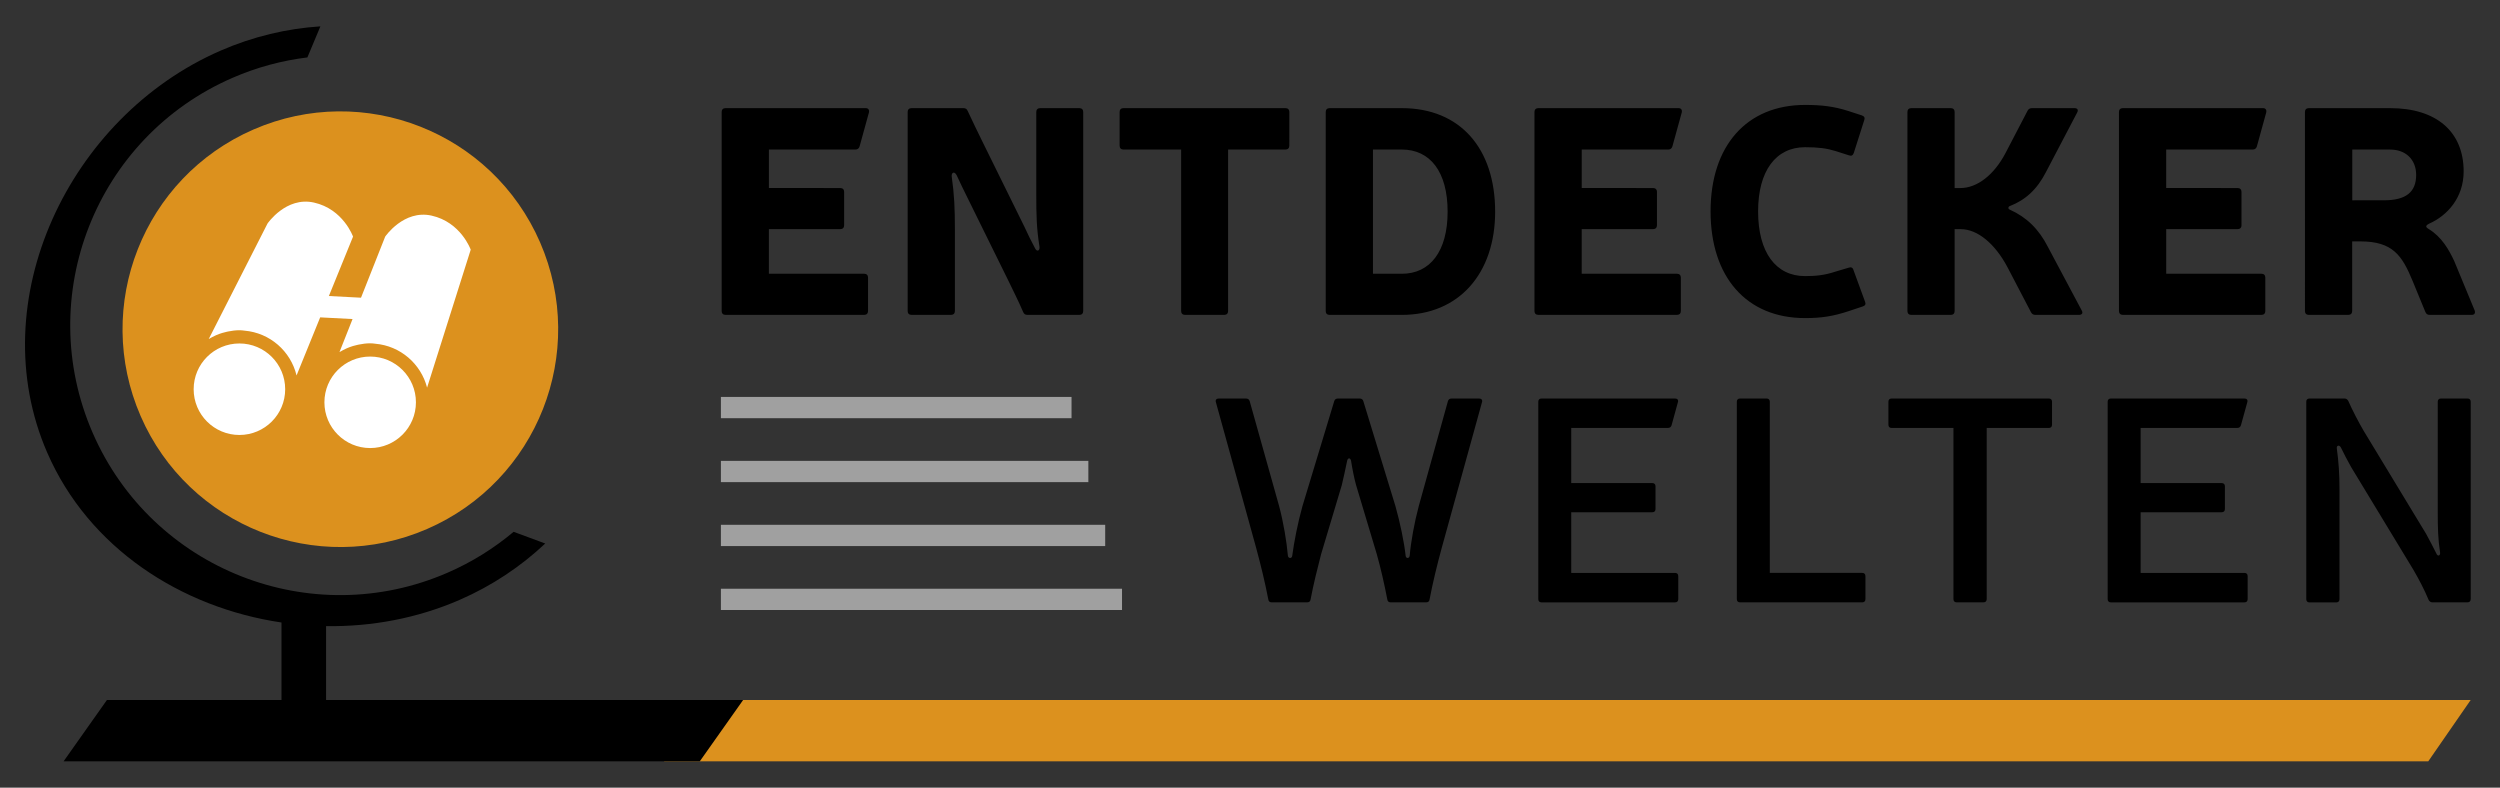
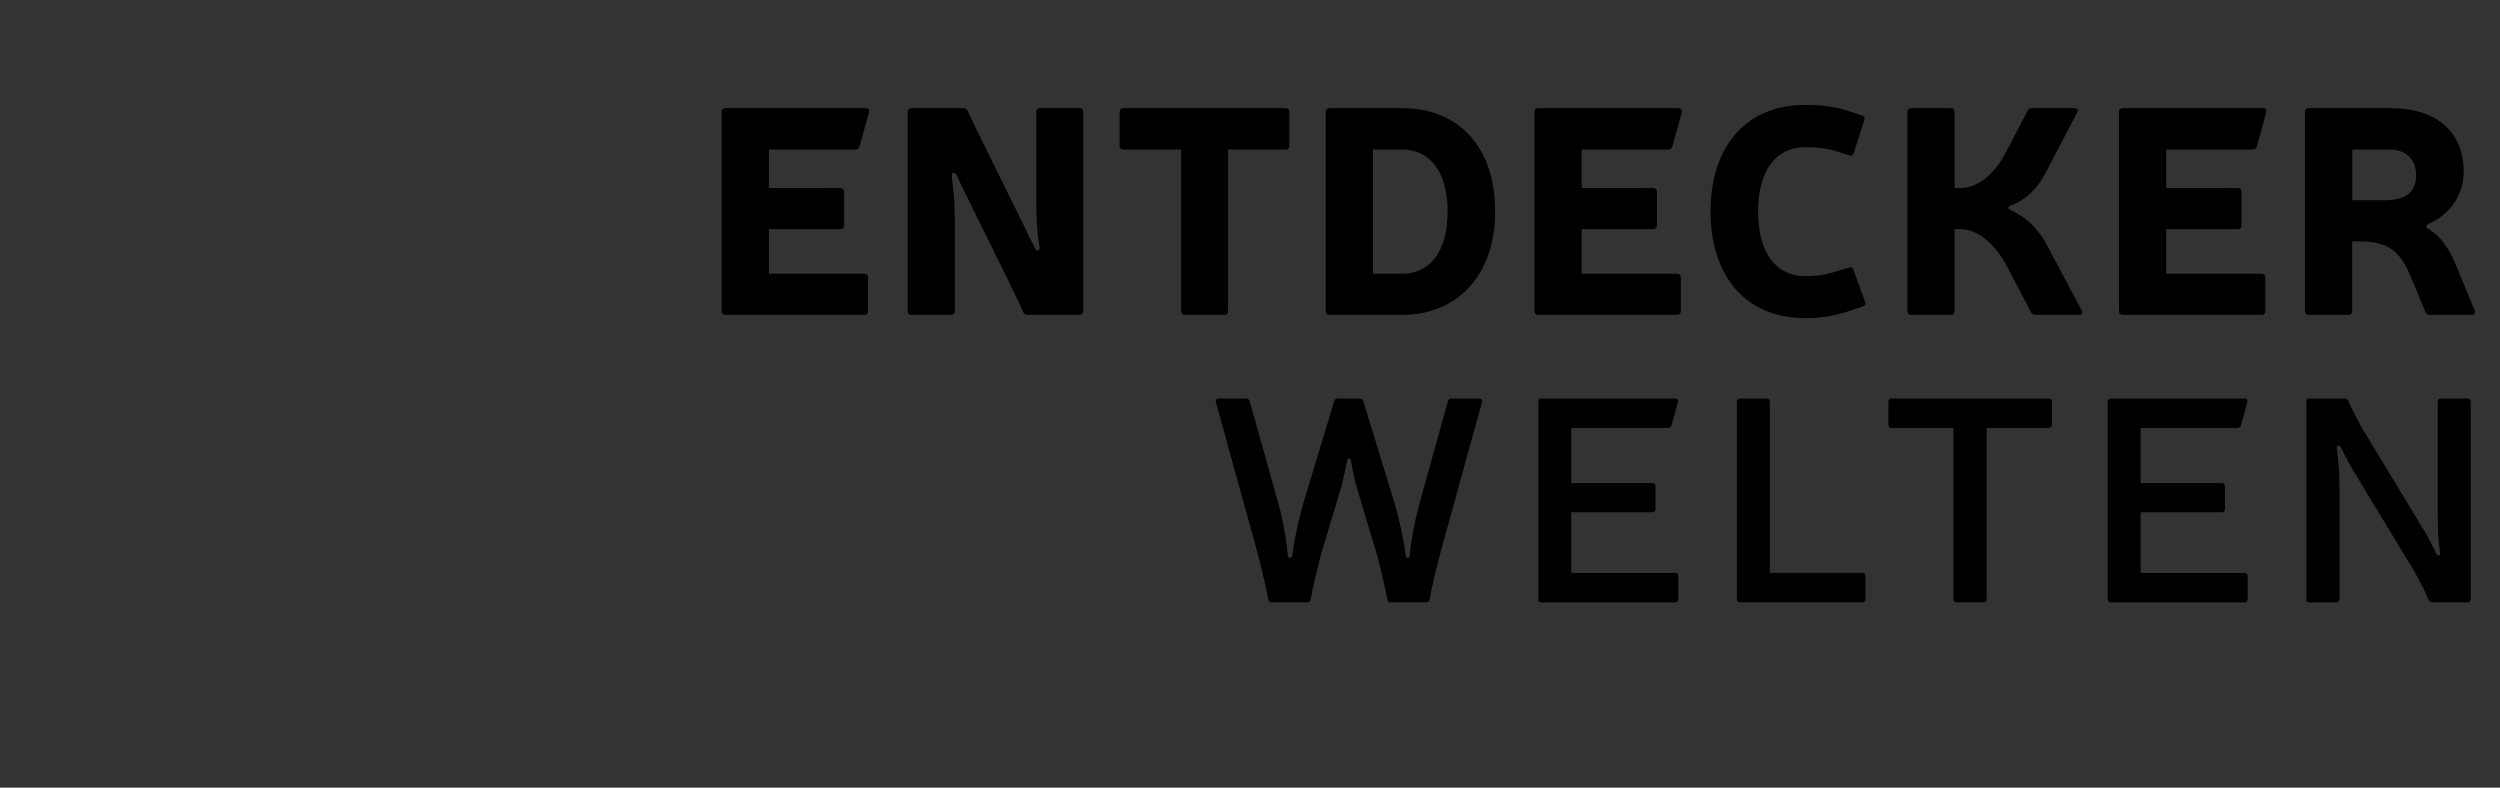
<svg xmlns="http://www.w3.org/2000/svg" version="1.1" id="_x30_5__globus_1_Kopie_2_Kopie_Kopie" x="0px" y="0px" width="500px" height="157.535px" viewBox="0 0 500 157.535" enable-background="new 0 0 500 157.535" xml:space="preserve">
  <rect x="0" y="0" width="500" height="157.535" fill="#333333" stroke="none" />
  <path d="M168.068,37.607c0.468,0,0.759,0.291,0.759,0.757v6.706c0,0.466-0.291,0.757-0.759,0.757h-14.29v8.923h19.072  c0.466,0,0.757,0.291,0.757,0.757v6.706c0,0.467-0.291,0.759-0.757,0.759h-27.761c-0.466,0-0.757-0.292-0.757-0.759V22.385  c0-0.467,0.291-0.758,0.757-0.758h28.053c0.526,0,0.757,0.352,0.644,0.875l-1.865,6.766c-0.116,0.409-0.409,0.64-0.815,0.64H153.78  v7.698L168.068,37.607L168.068,37.607z M216.642,62.219c0,0.467-0.292,0.758-0.758,0.758h-10.382c-0.467,0-0.699-0.175-0.875-0.584  c-0.875-2.041-1.984-4.256-2.917-6.183l-8.281-16.797c-0.757-1.517-1.399-2.857-2.099-4.374c-0.469-0.875-1.051-0.524-0.991,0.233  c0.522,3.674,0.64,6.416,0.64,10.613v16.33c0,0.467-0.291,0.759-0.757,0.759h-7.932c-0.467,0-0.757-0.292-0.757-0.759v-39.83  c0-0.467,0.29-0.758,0.757-0.758h10.382c0.467,0,0.699,0.176,0.875,0.583c0.933,2.042,2.042,4.256,2.974,6.184l8.341,16.915  c0.7,1.517,1.344,2.855,2.102,4.256c0.408,0.933,1.05,0.583,0.933-0.233c-0.584-3.616-0.642-6.298-0.642-10.498V22.387  c0-0.468,0.291-0.758,0.757-0.758h7.874c0.467,0,0.758,0.291,0.758,0.758L216.642,62.219L216.642,62.219z M257.864,29.149  c0,0.466-0.288,0.757-0.758,0.757h-11.487v32.312c0,0.466-0.291,0.758-0.759,0.758h-7.874c-0.466,0-0.757-0.292-0.757-0.758v-32.31  h-11.547c-0.466,0-0.759-0.291-0.759-0.757v-6.766c0-0.467,0.291-0.758,0.759-0.758h32.426c0.469,0,0.76,0.291,0.76,0.758  L257.864,29.149L257.864,29.149z M280.368,21.627c11.661,0,18.661,8.051,18.661,20.705c0,12.363-7.23,20.646-18.661,20.646h-14.467  c-0.467,0-0.756-0.291-0.756-0.758V22.385c0-0.467,0.289-0.758,0.756-0.758H280.368z M274.594,54.753h5.776  c5.656,0,9.154-4.49,9.154-12.421c0-7.989-3.498-12.424-9.154-12.424h-5.776V54.753z M330.631,37.607  c0.461,0,0.759,0.291,0.759,0.757v6.706c0,0.466-0.298,0.757-0.759,0.757h-14.29v8.923h19.071c0.466,0,0.756,0.291,0.756,0.757  v6.706c0,0.467-0.29,0.759-0.756,0.759H307.65c-0.466,0-0.757-0.292-0.757-0.759V22.385c0-0.467,0.291-0.758,0.757-0.758h28.056  c0.524,0,0.76,0.352,0.644,0.875l-1.867,6.766c-0.114,0.409-0.409,0.64-0.815,0.64h-17.322v7.698L330.631,37.607L330.631,37.607z   M369.76,62.219c-3.151,1.051-5.542,1.399-8.749,1.399c-11.726,0-18.897-8.223-18.897-21.346c0-13.063,7.174-21.287,18.897-21.287  c3.321,0,5.774,0.291,8.688,1.224l2.686,0.875c0.468,0.176,0.642,0.467,0.468,0.934l-2.102,6.591  c-0.177,0.466-0.465,0.642-0.934,0.466l-2.741-0.875c-1.688-0.525-3.382-0.758-6.063-0.758c-5.833,0-9.392,4.724-9.392,12.832  c0,8.224,3.559,12.946,9.392,12.946c2.158,0,3.907-0.177,6.005-0.875l2.735-0.814c0.461-0.175,0.814,0,0.938,0.467l2.326,6.357  c0.178,0.466,0.058,0.757-0.461,0.933L369.76,62.219z M409.233,34.339c-1.811,3.56-4.14,5.658-7.289,6.883  c-0.293,0.115-0.408,0.523,0,0.699c3.382,1.518,5.831,3.907,7.638,7.467l6.77,12.714c0.291,0.523,0.058,0.875-0.586,0.875h-8.69  c-0.401,0-0.694-0.175-0.874-0.524l-4.721-9.041c-2.51-4.723-6.009-7.582-9.327-7.582h-1.229v16.389  c0,0.467-0.292,0.758-0.751,0.758h-7.935c-0.461,0-0.753-0.291-0.753-0.758V22.385c0-0.467,0.292-0.758,0.753-0.758h7.935  c0.462,0,0.751,0.291,0.751,0.758v15.223h1.173c3.325,0,6.705-2.625,8.977-6.941l4.436-8.515c0.178-0.351,0.464-0.526,0.876-0.526  h8.517c0.588,0,0.816,0.352,0.532,0.875L409.233,34.339z M447.538,37.607c0.463,0,0.76,0.291,0.76,0.757v6.706  c0,0.466-0.303,0.757-0.76,0.757h-14.295v8.923h19.07c0.462,0,0.751,0.291,0.751,0.757v6.706c0,0.467-0.289,0.759-0.751,0.759  h-27.766c-0.463,0-0.754-0.292-0.754-0.759V22.385c0-0.467,0.291-0.758,0.754-0.758h28.055c0.528,0,0.758,0.352,0.642,0.875  l-1.865,6.766c-0.112,0.409-0.409,0.64-0.816,0.64h-17.326v7.698L447.538,37.607L447.538,37.607z M478.031,21.627  c9.27,0,14.698,4.726,14.698,12.657c0,5.306-3.324,8.865-6.884,10.439c-0.816,0.408-0.756,0.699-0.059,1.107  c2.567,1.575,4.024,4.142,5.075,6.415l4.078,9.858c0.178,0.523-0.06,0.875-0.587,0.875h-8.403c-0.462,0-0.692-0.176-0.876-0.584  l-2.566-6.24c-2.099-5.074-3.962-7.875-10.441-7.875h-1.633v13.94c0,0.467-0.293,0.758-0.753,0.758h-7.935  c-0.462,0-0.755-0.291-0.755-0.758V22.385c0-0.467,0.293-0.758,0.755-0.758H478.031z M476.809,40.058  c4.375,0,6.422-1.634,6.422-5.073c0-3.087-2.097-5.072-5.194-5.072h-7.582V40.06L476.809,40.058L476.809,40.058z M288.367,109.505  c-0.937,3.44-1.811,6.998-2.45,10.38c-0.059,0.409-0.291,0.586-0.699,0.586h-7.058c-0.409,0-0.644-0.177-0.7-0.586  c-0.581-3.031-1.281-6.123-2.1-9.039l-4.142-13.822c-0.351-1.227-0.757-3.267-0.993-4.783c-0.116-0.758-0.698-0.758-0.813,0  c-0.292,1.52-0.76,3.502-1.053,4.783l-4.14,13.822c-0.758,2.916-1.524,6.008-2.1,9.039c-0.061,0.409-0.291,0.586-0.7,0.586h-7.059  c-0.406,0-0.642-0.177-0.699-0.586c-0.644-3.382-1.519-6.938-2.449-10.38L243.167,80.4c-0.116-0.408,0.118-0.698,0.584-0.698h5.424  c0.408,0,0.642,0.175,0.759,0.524l5.889,20.994c0.874,3.266,1.518,7.176,1.753,9.916c0.058,0.584,0.813,0.643,0.872,0  c0.353-2.685,1.109-6.592,2.044-9.916l6.354-20.994c0.109-0.354,0.354-0.524,0.751-0.524h4.316c0.403,0,0.642,0.175,0.751,0.524  l6.422,20.994c0.938,3.324,1.749,7.231,2.041,9.916c0.057,0.643,0.752,0.584,0.813,0c0.233-2.74,0.934-6.647,1.813-9.916  l5.832-20.994c0.114-0.354,0.351-0.524,0.758-0.524h5.482c0.462,0,0.697,0.29,0.585,0.698L288.367,109.505z M330.462,96.614  c0.407,0,0.642,0.233,0.642,0.643v4.55c0,0.408-0.232,0.643-0.642,0.643h-16.215v12.131h20.764c0.407,0,0.642,0.23,0.642,0.643  v4.607c0,0.406-0.232,0.643-0.642,0.643h-26.709c-0.408,0-0.643-0.234-0.643-0.643V80.341c0-0.405,0.232-0.639,0.643-0.639h26.709  c0.465,0,0.699,0.291,0.582,0.698l-1.28,4.658c-0.109,0.352-0.353,0.532-0.752,0.532h-19.313v11.021L330.462,96.614L330.462,96.614z   M372.446,114.578c0.407,0,0.642,0.232,0.642,0.643v4.607c0,0.406-0.232,0.643-0.642,0.643h-24.438  c-0.409,0-0.643-0.234-0.643-0.643V80.341c0-0.405,0.231-0.639,0.643-0.639h5.308c0.4,0,0.644,0.233,0.644,0.639v34.237H372.446  L372.446,114.578z M410.405,84.95c0,0.407-0.23,0.643-0.642,0.643H397.34v34.235c0,0.4-0.234,0.643-0.642,0.643h-5.366  c-0.405,0-0.644-0.242-0.644-0.643V85.593h-12.362c-0.407,0-0.643-0.233-0.643-0.643v-4.609c0-0.405,0.232-0.639,0.643-0.639h31.437  c0.409,0,0.642,0.233,0.642,0.639V84.95L410.405,84.95z M444.338,96.614c0.407,0,0.642,0.233,0.642,0.643v4.55  c0,0.408-0.232,0.643-0.642,0.643h-16.212v12.131h20.761c0.409,0,0.642,0.23,0.642,0.643v4.607c0,0.406-0.23,0.643-0.642,0.643  h-26.71c-0.407,0-0.644-0.234-0.644-0.643V80.341c0-0.405,0.234-0.639,0.644-0.639h26.71c0.461,0,0.702,0.291,0.584,0.698  l-1.282,4.658c-0.116,0.352-0.351,0.532-0.758,0.532h-19.305v11.021L444.338,96.614L444.338,96.614z M494.137,119.828  c0,0.406-0.236,0.643-0.644,0.643h-6.996c-0.352,0-0.586-0.177-0.759-0.461c-0.813-1.982-1.981-4.205-3.032-6.008l-12.479-20.586  c-0.752-1.342-1.453-2.684-2.042-3.906c-0.343-0.643-0.936-0.408-0.814,0.231c0.353,2.625,0.528,4.958,0.528,8.114v21.984  c0,0.402-0.23,0.643-0.642,0.643h-5.36c-0.405,0-0.642-0.238-0.642-0.643v-39.5c0-0.406,0.23-0.639,0.642-0.639h6.993  c0.35,0,0.587,0.175,0.755,0.461c0.878,1.982,2.042,4.205,3.091,6.007l12.479,20.587c0.759,1.398,1.46,2.74,2.042,3.907  c0.293,0.758,0.878,0.465,0.753-0.231c-0.403-2.57-0.46-4.897-0.46-7.99V80.341c0-0.403,0.234-0.639,0.642-0.639h5.309  c0.407,0,0.643,0.233,0.643,0.639v39.487H494.137L494.137,119.828z" />
-   <polygon fill="#DC911E" points="485.652,152.264 132.812,152.264 141.299,139.996 494.141,139.996 " />
-   <path d="M65.214,139.996v-14.77c9.067,0.134,18.212-1.556,26.686-5.238c6.512-2.83,12.256-6.688,17.147-11.286l-6.323-2.338  c-3.889,3.266-8.3,6.042-13.193,8.17c-27.316,11.882-59.115-0.636-70.996-27.962c-11.882-27.335,0.634-59.128,27.97-71.006  c4.895-2.13,9.931-3.463,14.972-4.081l2.603-6.214c-6.7,0.439-13.438,2.018-19.945,4.849C13.793,23.308-3.746,60.184,9.443,90.523  c8.289,19.068,26.752,31.009,46.856,33.979v15.494h-34.91l-8.67,12.268h127.239l8.671-12.268H65.214z" />
-   <circle fill="#FFFFFF" cx="68.072" cy="65.84" r="37.497" />
-   <path fill="#DC911E" d="M108.017,48.47c-9.589-22.059-35.256-32.166-57.313-22.573c-22.062,9.59-32.166,35.251-22.576,57.319  c9.588,22.058,35.254,32.16,57.31,22.57C107.5,96.193,117.604,70.536,108.017,48.47z M47.882,86.995  c-5.055,0-9.151-4.089-9.151-9.149c0-5.063,4.096-9.153,9.151-9.153s9.155,4.097,9.155,9.153  C57.037,82.898,52.937,86.995,47.882,86.995z M74.031,89.611c-5.052,0-9.149-4.101-9.149-9.15c0-5.056,4.099-9.149,9.149-9.149  c5.057,0,9.155,4.099,9.155,9.149C83.186,85.514,79.085,89.611,74.031,89.611z M85.417,77.526  c-1.227-4.762-5.341-8.353-10.374-8.782c-0.333-0.051-0.671-0.082-1.015-0.082c-0.778,0-1.527,0.105-2.263,0.253  c-0.104,0.021-0.203,0.045-0.305,0.067c-0.301,0.07-0.604,0.138-0.894,0.229c-0.409,0.125-0.813,0.277-1.202,0.446  c-0.083,0.036-0.163,0.08-0.247,0.117c-0.386,0.178-0.756,0.375-1.115,0.591c-0.036,0.021-0.073,0.036-0.109,0.058l2.617-6.612  l-6.474-0.338L59.31,75.091c-1.165-4.85-5.322-8.527-10.418-8.961c-0.333-0.052-0.671-0.083-1.011-0.083  c-0.782,0-1.531,0.105-2.268,0.254c-0.101,0.021-0.196,0.045-0.298,0.065c-0.303,0.07-0.604,0.138-0.897,0.232  c-0.411,0.126-0.813,0.275-1.2,0.443c-0.088,0.037-0.172,0.084-0.259,0.125c-0.376,0.174-0.741,0.368-1.097,0.579  c-0.037,0.024-0.082,0.039-0.119,0.065l11.759-23.103c0,0,3.702-5.434,9.271-4.198c5.883,1.306,7.834,6.813,7.834,6.813  l-4.833,11.881l6.426,0.337l4.836-12.219c0,0,3.703-5.438,9.271-4.199c5.881,1.307,7.835,6.815,7.835,6.815L85.417,77.526z" />
-   <path fill="#A0A0A0" d="M144.18,117.744h80.224v4.252H144.18V117.744z M144.18,104.957h76.859v4.252H144.18V104.957z M144.18,92.171  h73.493v4.252H144.18V92.171z M144.18,79.387h70.127v4.252H144.18V79.387z" />
</svg>